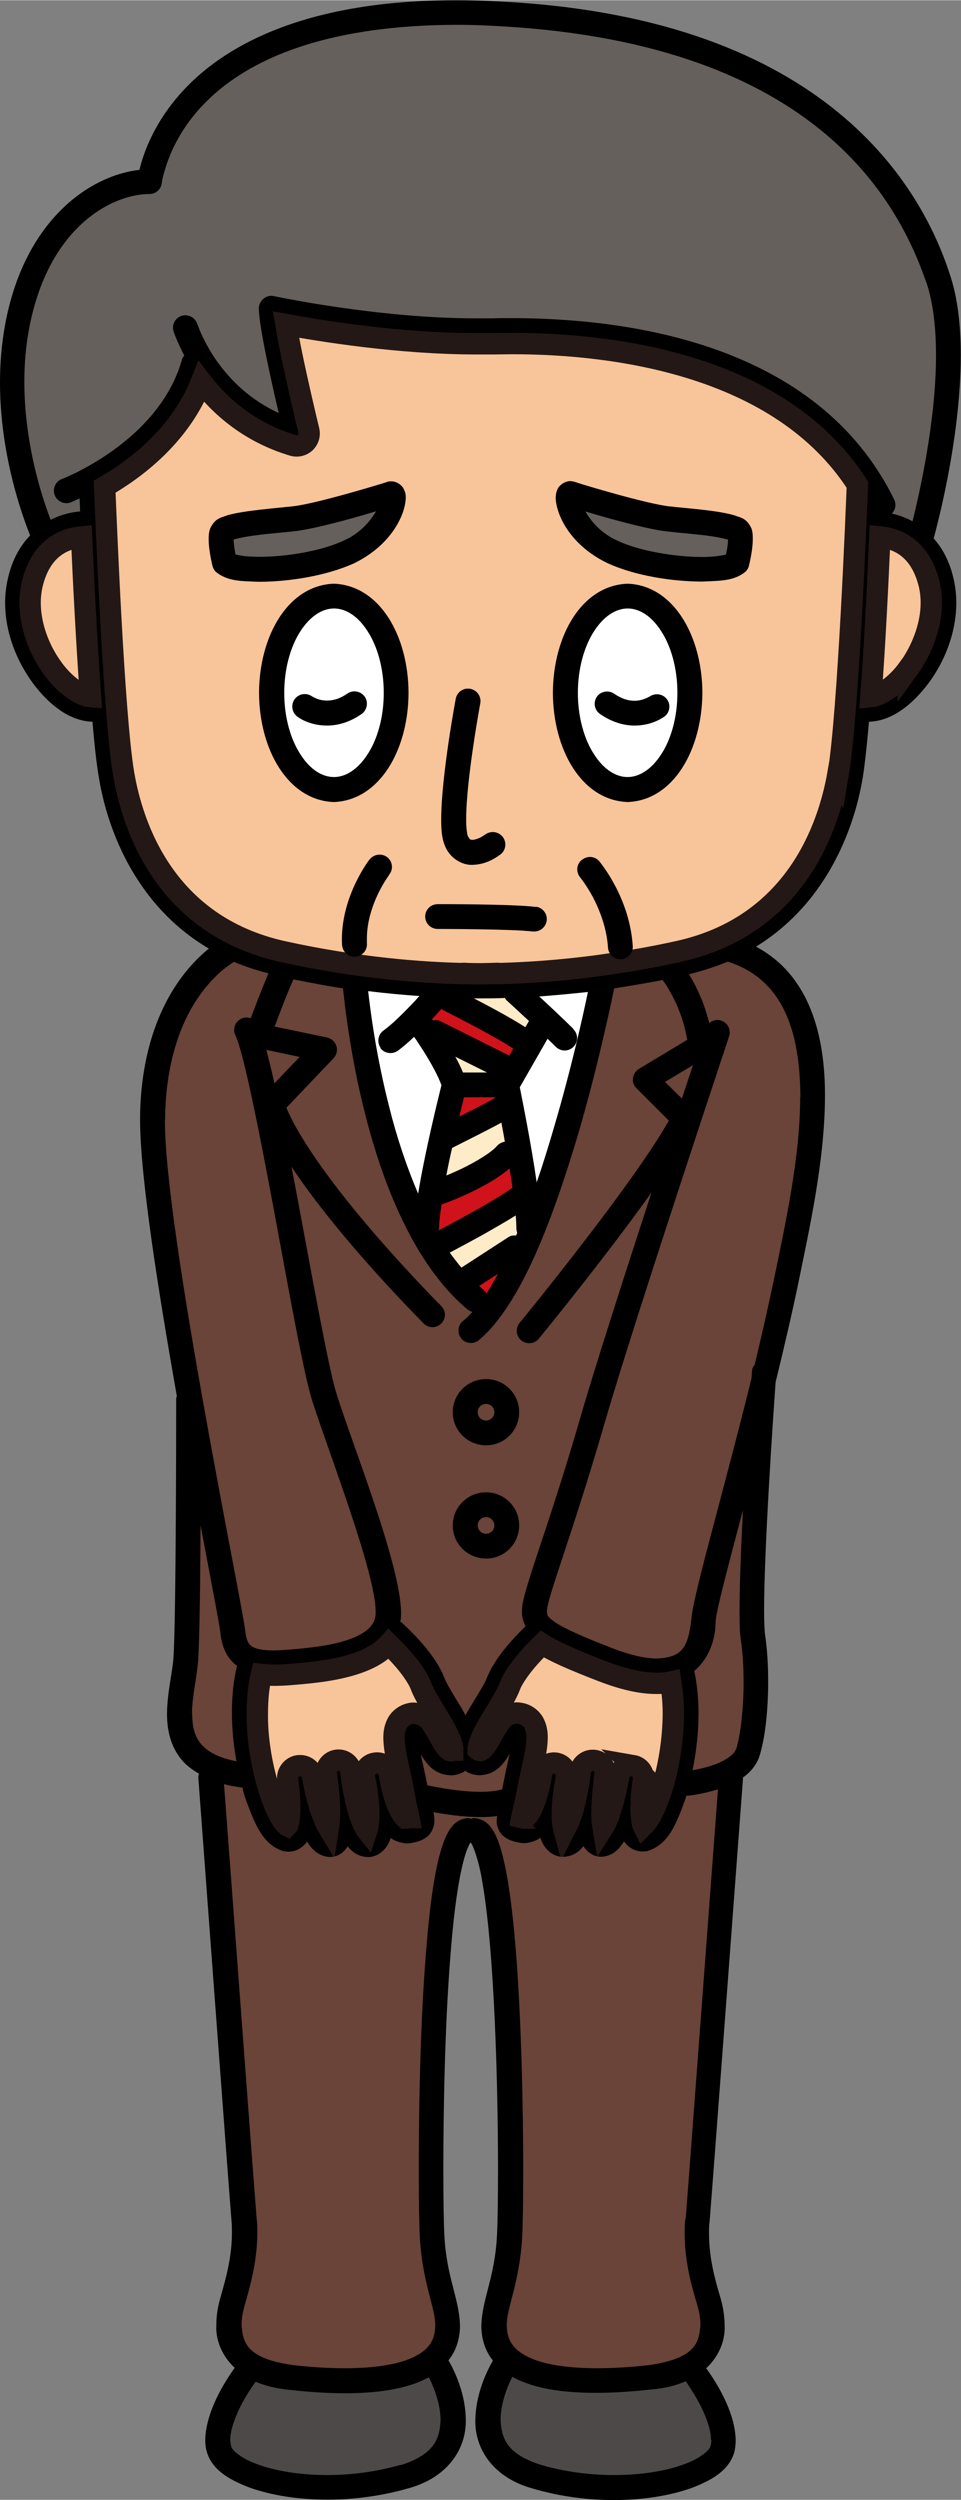
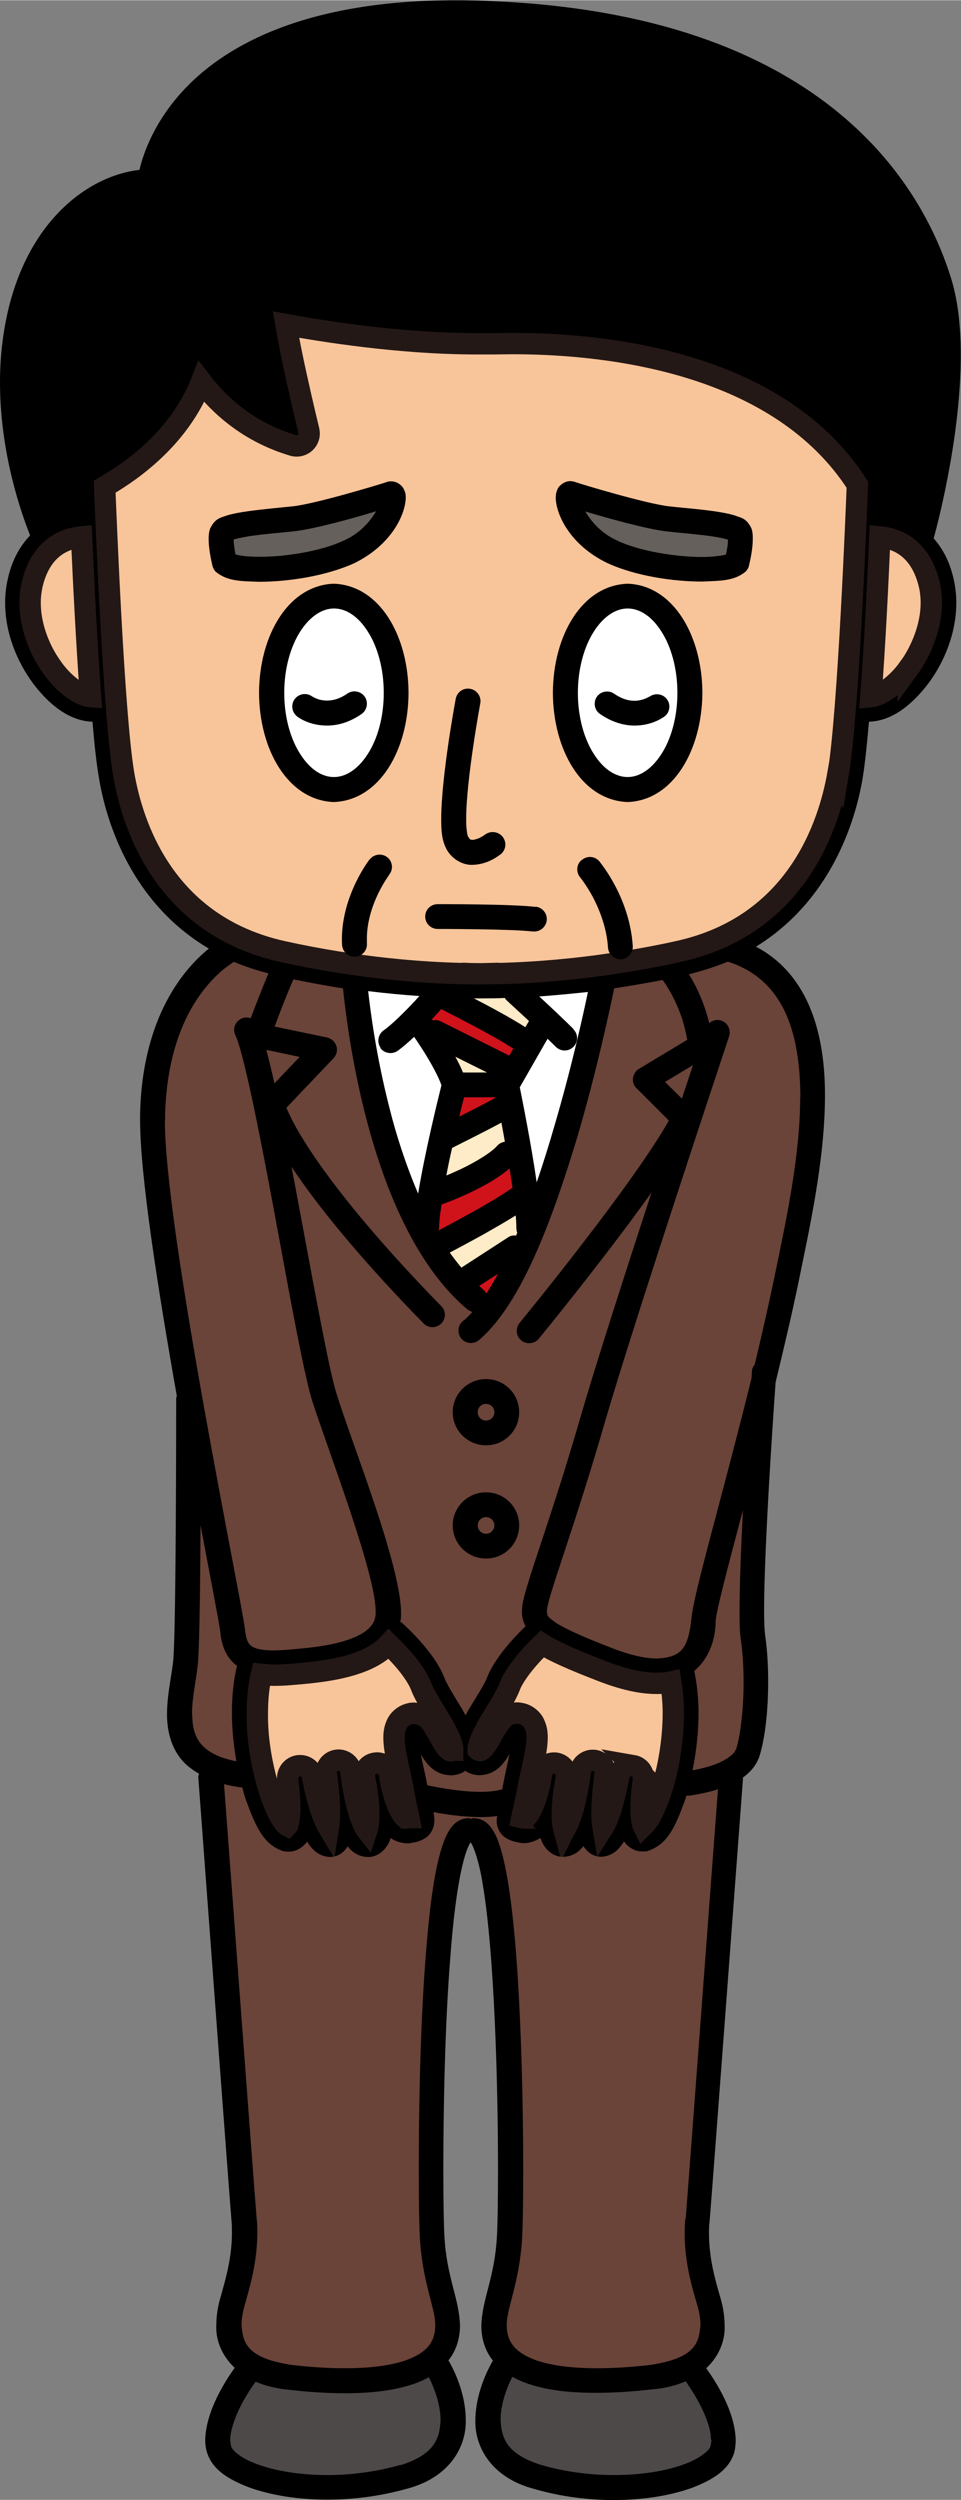
<svg xmlns="http://www.w3.org/2000/svg" id="b" data-name="レイヤー 2" width="15.87mm" height="41.27mm" viewBox="0 0 45 117">
  <rect x="0" y="0" width="45" height="117" fill="#808080" stroke="none" />
  <g id="c" data-name="イラスト-02">
    <g>
      <path d="M21.35,0c-6.91,0-10.69,2.03-12.69,4.14-1.44,1.52-1.95,3.04-2.13,3.8-2.35.26-5.42,2.39-6.3,7.3-.16.9-.23,1.79-.23,2.64,0,3.36,1.02,6.19,1.41,7.17-.45.47-.85,1.13-1.05,2.06-.08.36-.12.73-.12,1.09,0,1.41.55,2.75,1.31,3.78.76,1.01,1.71,1.76,2.78,1.79t0,0c.09,1.06.19,1.98.3,2.61.34,2.11,1.54,5.88,5.15,8.01-1.12.9-3.13,3.16-3.22,7.78,0,.07,0,.15,0,.24,0,2.61.84,7.94,1.72,12.92-.02.06-.04.12-.03.17,0,.22,0,10.38-.13,12.1-.04.64-.29,1.61-.3,2.6,0,.73.15,1.54.72,2.2.21.24.48.44.78.61-.03.07-.04.15-.03.23,0,0,1.42,19.13,1.55,20.69.02.19.02.38.02.57,0,1.18-.3,2.18-.52,2.97-.09.3-.21.78-.21,1.33-.04.66.22,1.42.86,2.02-.43.6-1.34,2-1.38,3.36,0,.19.02.39.08.59.26.84,1.04,1.29,2.01,1.66.99.35,2.24.56,3.63.56,1.2,0,2.49-.16,3.76-.52,2-.54,2.76-1.99,2.72-3.23-.01-1.42-.72-2.61-.81-2.77.2-.25.35-.54.44-.87.07-.26.1-.51.1-.75-.03-1.28-.63-2.25-.73-4.21-.03-.5-.05-1.64-.05-3.12,0-2.76.07-6.72.33-9.96.12-1.62.3-3.07.52-4.07.11-.5.23-.89.34-1.11.03-.07.06-.12.08-.14,0,0,0,0,.01,0,0,0,0,0,.01,0,.12.16.39.9.54,1.86.57,3.28.73,9.54.73,13.43,0,1.48-.02,2.62-.05,3.12-.1,1.96-.7,2.93-.73,4.21,0,.24.03.5.1.75.09.33.24.62.44.87-.09.17-.8,1.35-.82,2.77-.04,1.24.72,2.69,2.72,3.23,1.27.37,2.56.53,3.76.53,1.38,0,2.64-.21,3.63-.56.97-.37,1.75-.82,2.01-1.66.05-.2.07-.39.07-.59-.03-1.36-.95-2.76-1.38-3.36.64-.6.9-1.36.86-2.02,0-.55-.12-1.03-.21-1.33-.23-.79-.52-1.79-.52-2.97,0-.19,0-.37.03-.57.13-1.56,1.56-20.68,1.56-20.69,0-.02,0-.04,0-.07.32-.23.6-.53.76-.96.28-.87.42-2.18.42-3.53,0-.74-.04-1.48-.14-2.16-.03-.2-.05-.63-.05-1.18,0-2.86.42-9.02.54-10.68.38-1.56.75-3.13,1.06-4.62.49-2.42,1.24-5.7,1.25-8.73.02-2.88-.73-5.71-3.23-7.03,3.49-2.15,4.66-5.84,5-7.92.1-.63.2-1.55.29-2.61h0c1.07-.03,2.01-.78,2.78-1.79.76-1.02,1.31-2.37,1.31-3.78,0-.36-.04-.73-.12-1.09-.19-.85-.53-1.46-.94-1.92.04-.15,1.27-4.52,1.27-8.58,0-1.33-.13-2.64-.51-3.77C43.05,8.41,38.33.66,22.98.04,22.41.01,21.87,0,21.35,0Z" />
      <path d="M39.24,36.2c-.43,2.46-1.96,7.1-7.45,8.32-1.3.29-2.52.49-3.65.65h0c-1.97.27-3.62.36-4.75.39-.03,0-.05-.01-.08-.01,0,0-.28.01-.79.02-.52,0-.8-.02-.8-.02-.03,0-.06,0-.08.01-1.78-.04-4.82-.24-8.4-1.03-5.5-1.22-7.03-5.85-7.45-8.32-.47-2.77-.83-12.03-.89-13.44,1.46-.84,3.55-2.41,4.53-4.91.86,1.12,2.22,2.36,4.3,2.98.2.06.42,0,.57-.14.15-.15.21-.36.16-.56,0,0-.29-1.19-.58-2.51-.19-.85-.38-1.8-.49-2.45,1.58.29,5.28.9,8.92.9.27,0,.53,0,.79,0,.3,0,.6-.01.92-.01,4.75,0,12.53,1,16.13,6.61-.04.98-.42,10.69-.9,13.54Z" style="fill: #f8c499; stroke: #231815;" />
      <path d="M29.39,27.31c-2.16.08-3.49,2.45-3.5,5.11.01,2.65,1.34,5.03,3.5,5.11,2.15-.08,3.48-2.45,3.5-5.11-.01-2.66-1.35-5.03-3.5-5.11Z" />
      <path d="M15.63,27.31c-2.15.08-3.49,2.45-3.5,5.11.01,2.65,1.35,5.03,3.5,5.11,2.15-.08,3.49-2.45,3.5-5.11-.01-2.66-1.34-5.03-3.5-5.11Z" />
      <path d="M30.96,35.3c-.46.71-1.03,1.06-1.57,1.06-.54,0-1.11-.34-1.57-1.06-.46-.7-.76-1.73-.76-2.88,0-1.15.3-2.18.76-2.89.46-.71,1.03-1.06,1.57-1.06.54,0,1.11.34,1.57,1.06.46.7.76,1.74.76,2.89,0,1.15-.3,2.18-.76,2.88Z" style="fill: #fff;" />
      <path d="M17.21,35.3c-.46.71-1.03,1.06-1.57,1.06-.55,0-1.11-.34-1.57-1.06-.46-.7-.76-1.73-.76-2.88,0-1.15.3-2.18.76-2.89.46-.71,1.03-1.06,1.57-1.06.54,0,1.11.34,1.57,1.06.46.7.76,1.74.76,2.89,0,1.15-.3,2.18-.76,2.88Z" style="fill: #fff;" />
      <path d="M2.49,31.3c-.63-.84-1.08-1.99-1.08-3.09,0-.28.03-.56.09-.84.45-1.96,1.8-2.2,2.32-2.25.09,2.05.24,5,.42,7.48-.43-.03-1.18-.51-1.76-1.31Z" style="fill: #f8c499; stroke: #231815;" />
      <path d="M7.73,52.42c0-.07,0-.14,0-.2.07-2.93.93-4.74,1.75-5.82.41-.54.81-.91,1.1-1.13.15-.11.27-.19.34-.24.01-.01.02-.01.03-.02.5.21,1.04.39,1.62.54-.3.71-.62,1.54-.83,2.1-.14-.05-.3-.05-.44.02-.29.14-.42.48-.28.77.38.78,1.13,4.54,1.82,8.26.7,3.76,1.37,7.54,1.78,8.86.75,2.33,3,8.15,2.97,9.88,0,.08,0,.15-.01.2-.07.49-.54.87-1.4,1.14-.83.27-1.9.36-2.74.43-.24.02-.46.03-.64.03-.55,0-.88-.09-1.02-.2-.14-.1-.25-.26-.3-.73-.15-1.36-3.76-18.7-3.76-23.89Z" style="fill: #6a4339;" />
      <path d="M17.81,49.04c.11.16.29.24.48.24.12,0,.24-.04.34-.11.23-.17.5-.4.76-.65.13.18.28.42.45.68.34.54.7,1.19.83,1.59-.16.64-.78,3.16-1.09,5.07-.56-1.31-1.02-2.71-1.35-4.04-.62-2.42-.89-4.55-.99-5.44.88.11,1.68.18,2.4.23-.07.07-.13.14-.2.22-.49.52-1.1,1.13-1.48,1.39-.26.19-.32.55-.14.81Z" style="fill: #fff;" />
      <path d="M24.77,47.78l-.17.29c-.65-.42-1.67-.97-2.41-1.35.04,0,.09,0,.13,0,.07,0,.12,0,.18,0,.06,0,.11,0,.18,0,.27,0,.6,0,.96-.02.02.03.04.07.07.1h0s.49.45,1.05.97Z" style="fill: #feebc8;" />
      <path d="M26.86,48.16c-.44-.44-1.1-1.06-1.61-1.53.68-.05,1.45-.12,2.28-.21-.25,1.21-.8,3.66-1.58,6.31-.25.86-.52,1.74-.82,2.6-.25-1.76-.66-3.79-.79-4.45l1.3-2.27c.14.14.28.27.39.38.11.11.26.17.41.17s.3-.06.41-.17c.23-.23.23-.6,0-.82Z" style="fill: #fff;" />
      <path d="M21.61,59.33c-.19-.23-.37-.46-.55-.71.34-.18.92-.49,1.54-.83.54-.31,1.09-.62,1.55-.91.02.24.03.45.03.61,0,.07.02.14.04.21-.02.04-.04.08-.05.12-.13-.01-.26,0-.37.08l-2.19,1.42Z" style="fill: #feebc8;" />
      <path d="M23.32,59.61c-.18.33-.36.64-.54.92-.03-.04-.06-.09-.1-.13-.08-.07-.16-.15-.24-.22l.88-.57Z" style="fill: #d0121b;" />
      <path d="M21.68,50.19c-.1-.24-.22-.49-.36-.74l1.49.74h-1.13Z" style="fill: #feebc8;" />
      <path d="M23.23,51.35c-.24.15-1.06.57-1.72.9.08-.36.16-.67.22-.9h1.5Z" style="fill: #d0121b;" />
      <path d="M23.48,52.54c.05.28.11.58.16.89-.13.02-.26.08-.36.19-.26.31-1.04.78-1.72,1.1-.24.11-.46.21-.66.29.08-.43.17-.86.27-1.29.23-.12,1.55-.77,2.3-1.18Z" style="fill: #feebc8;" />
      <path d="M23.86,54.68c.05.31.1.61.14.9-.4.29-1.22.78-1.96,1.19-.6.33-1.16.63-1.5.81,0-.03.02-.06.02-.09,0-.25.04-.65.12-1.13,0,0,.01,0,.02,0h0s2.04-.71,3.16-1.68Z" style="fill: #d0121b;" />
      <path d="M24.03,49.08l-.18.32-3.22-1.61c-.12-.06-.24-.06-.36-.04-.01-.02-.03-.04-.04-.06.16-.17.31-.33.44-.48.03.02.05.05.08.06,0,0,2.34,1.17,3.28,1.8Z" style="fill: #d0121b;" />
      <path d="M21.94,61.3c.05.04.11.08.18.1-.15.16-.29.31-.44.42-.25.2-.28.57-.08.82.11.14.28.21.45.21.13,0,.26-.04.37-.13,2.04-1.72,3.52-5.87,4.66-9.67.88-3.02,1.47-5.79,1.68-6.8.72-.11,1.48-.24,2.27-.39.51.71.82,1.48.99,2.08.08.29.13.54.16.72l-2.26,1.36c-.15.09-.25.25-.28.43s.04.36.17.48l1.51,1.51c-.78,1.39-2.42,3.65-3.91,5.58-1.63,2.13-3.08,3.89-3.08,3.89-.2.25-.17.62.08.82.11.09.24.13.37.13.17,0,.34-.07.45-.21h0s3.03-3.69,5.28-6.85c-1.24,3.8-2.62,8.08-3.31,10.46-1.42,4.92-2.57,7.78-2.74,8.87-.01.1-.02.2-.02.31,0,.23.06.46.17.67-.39.38-1.39,1.37-1.8,2.39-.1.29-.48.87-.84,1.47-.06.1-.12.21-.17.31-.06-.1-.11-.21-.17-.31-.36-.59-.73-1.18-.83-1.47-.5-1.27-1.95-2.51-1.97-2.55-.03-.02-.06-.04-.09-.05,0-.03.01-.05.02-.07.02-.13.02-.25.02-.37-.03-2.28-2.3-7.9-3.02-10.23-.36-1.13-1.05-4.98-1.75-8.72-.12-.65-.24-1.28-.36-1.91,2.33,3.51,6.17,7.3,6.19,7.34.11.11.26.17.41.17s.3-.06.41-.17c.23-.23.23-.59,0-.82,0,0-1.54-1.54-3.24-3.52-1.59-1.85-3.32-4.12-4.01-5.76l2.21-2.32c.14-.15.2-.37.13-.57-.06-.2-.23-.35-.44-.4l-2.45-.51c.22-.6.57-1.51.88-2.21.8.16,1.58.31,2.32.42.16,1.43,1.16,11.18,5.89,15.08Z" style="fill: #6a4339;" />
      <path d="M32.45,49.84c-.15.45-.32.98-.52,1.57l-.79-.78,1.3-.78Z" style="fill: #6a4339;" />
      <path d="M29.65,82.64c-.32-.05-.62.16-.67.48,0,0-.13.75-.35,1.48-.11.36-.25.72-.39.94h0c-.03-.18-.06-.45-.05-.73,0-.61.08-1.26.12-1.57,0-.02,0-.05,0-.07.01-.07.02-.12.02-.12,0-.01,0-.02,0-.02.04-.32-.19-.6-.5-.64-.31-.04-.61.18-.65.49,0,0-.02.15-.05.37-.05.31-.13.78-.25,1.25-.1.39-.24.78-.37,1.02-.03.06-.07.11-.09.15-.04-.15-.1-.42-.09-.75,0-.5.07-1.04.13-1.38.04-.22.06-.36.06-.36.04-.31-.16-.6-.48-.66-.31-.05-.61.15-.67.45,0,0-.03.16-.07.41-.05.23-.12.53-.22.82-.1.29-.22.57-.34.73-.06.08-.11.13-.14.15-.01,0-.01,0-.01.01h-.02c-.05,0-.1-.01-.14-.02.04-.21.16-.65.27-1.23.15-.89.44-1.78.45-2.51,0-.21-.02-.42-.13-.65-.1-.23-.37-.45-.65-.49,0,0-.08-.02-.17-.02-.49.02-.7.32-.85.52-.22.32-.39.69-.56.94-.18.27-.29.3-.29.3-.01,0-.04,0-.09-.02,0,0-.01,0-.02-.01,0,0,0-.02,0-.03-.02-.18.23-.76.57-1.32.34-.57.72-1.13.92-1.65.14-.38.56-.95.94-1.37.23-.26.44-.46.57-.59.59.37,1.44.74,2.78,1.26.98.38,1.82.58,2.56.58.04,0,.07,0,.11,0,.2,0,.39-.02.57-.06.07.46.12.94.12,1.44,0,1.31-.24,2.68-.59,3.72-.17.52-.37.95-.55,1.24-.09.14-.18.25-.24.3-.01.01-.02.02-.03.03-.02-.04-.04-.1-.05-.19-.04-.18-.05-.42-.05-.67,0-.64.11-1.29.11-1.29,0-.03,0-.06,0-.09,0-.28-.2-.53-.49-.58Z" style="fill: #f8c499; stroke: #231815;" />
      <path d="M18.88,83.84c.11.58.23,1.02.27,1.23-.04,0-.09.02-.15.02,0,0,0,0,0,0,0,0,0,0-.01-.01-.12-.05-.42-.59-.55-1.1-.07-.23-.12-.46-.15-.63-.04-.23-.07-.37-.07-.38-.07-.31-.36-.51-.67-.45-.31.05-.52.34-.48.66,0,0,.02.17.08.42.05.34.12.85.12,1.32,0,.31-.04.6-.09.75-.2-.25-.44-.97-.56-1.6-.08-.35-.13-.68-.16-.9-.01-.12-.03-.21-.03-.26,0-.01,0-.02,0-.02,0-.01,0-.02,0-.02-.05-.31-.34-.53-.65-.49-.31.04-.54.33-.5.64,0,0,.02.15.05.37.04.35.1.89.1,1.41,0,.28-.02.55-.05.74-.18-.3-.38-.85-.51-1.34-.16-.59-.24-1.08-.24-1.08-.05-.31-.34-.52-.65-.48,0,0-.01,0-.02,0-.29.05-.49.3-.49.58,0,.03,0,.06,0,.09,0,0,0,0,0,.01.01.09.1.69.1,1.28,0,.33-.04.65-.1.82,0,.01,0,.02-.01.03,0,0-.02-.01-.03-.02-.56-.44-1.42-3-1.38-5.27,0-.64.06-1.25.19-1.8.19.02.38.04.59.04.23,0,.47-.01.73-.03.85-.07,1.99-.16,3-.48.6-.19,1.21-.48,1.64-.95.13.13.34.33.57.59.39.42.8.99.94,1.37.2.52.59,1.08.92,1.65.34.55.59,1.14.57,1.32,0,.03,0,.03,0,.04,0,0-.01,0-.02.01-.05.02-.07.02-.09.02,0,0-.03,0-.13-.09-.15-.15-.33-.49-.51-.82-.21-.29-.33-.77-1.06-.85-.07,0-.13,0-.18.02-.27.05-.53.26-.63.49-.11.23-.13.44-.13.65.01.73.29,1.62.45,2.51Z" style="fill: #f8c499; stroke: #231815;" />
      <path d="M21.07,83.09c.19,0,.38-.04.56-.12.06-.02.1-.06.15-.1.05.03.1.07.15.09.18.08.37.13.56.12.77-.04,1.12-.58,1.37-.99-.09.44-.22.98-.32,1.53,0,.04-.02.08-.02.12-.26.08-.63.12-1.03.12-.58,0-1.21-.08-1.69-.16-.42-.07-.72-.13-.79-.15-.1-.52-.22-1.03-.31-1.45.24.39.6.95,1.37.98Z" style="fill: #6a4339;" />
      <path d="M14.04,49.45l-1.19,1.25c-.13-.59-.26-1.12-.38-1.57l1.56.33Z" style="fill: #6a4339;" />
      <path d="M8.99,80.21c0-.8.23-1.7.29-2.52.06-.88.1-3.64.11-6.31.51,2.69.89,4.66.93,5.03.06.63.29,1.2.78,1.55,0,0,0,0,0,0-.17.69-.24,1.44-.24,2.19,0,.77.08,1.54.21,2.28-.88-.17-1.36-.47-1.64-.79-.32-.37-.43-.84-.43-1.44Z" style="fill: #6a4339;" />
      <path d="M18.77,115.36c-1.16.33-2.34.48-3.44.48-1.26,0-2.41-.19-3.23-.49-.84-.28-1.28-.72-1.28-.88-.02-.08-.03-.17-.04-.28,0-.51.31-1.29.66-1.9.2-.35.39-.63.53-.82.44.19.96.32,1.58.38.89.1,1.77.16,2.6.16,1.25,0,2.38-.13,3.32-.47.21-.08.42-.17.61-.28.06.12.14.28.22.49.17.42.33.99.33,1.52-.04.86-.28,1.6-1.88,2.11Z" style="fill: #4c4948;" />
      <path d="M33.31,114.19c0,.11-.01.2-.04.29,0,.14-.44.58-1.28.87-.82.3-1.97.49-3.23.49-1.1,0-2.28-.14-3.44-.48-1.6-.51-1.84-1.25-1.88-2.11,0-.53.16-1.1.33-1.52.08-.21.16-.37.22-.49.19.11.4.2.61.28.94.35,2.07.47,3.32.47.83,0,1.71-.06,2.6-.16.63-.05,1.15-.19,1.59-.38.13.19.32.47.52.82.35.61.67,1.39.66,1.9Z" style="fill: #4c4948;" />
      <path d="M32.09,103.85c-.02.22-.03.45-.03.67,0,1.37.34,2.51.57,3.29.08.26.17.63.17,1.01-.07.78-.18,1.55-2.39,1.87-.86.1-1.7.15-2.47.15-1.16,0-2.19-.13-2.91-.4-.73-.28-1.1-.64-1.24-1.13-.04-.16-.06-.3-.06-.45-.03-.8.6-1.99.72-4.15.03-.54.05-1.69.05-3.18,0-2.79-.08-6.76-.33-10.05-.13-1.65-.3-3.13-.54-4.23-.12-.55-.25-1.01-.43-1.38-.18-.34-.43-.75-1.01-.78-.04,0-.09.02-.13.03-.04,0-.08-.03-.13-.03-.58.03-.83.44-1.01.78-.6,1.25-.87,3.84-1.07,6.87-.19,3.01-.24,6.35-.24,8.79,0,1.49.02,2.64.05,3.18.12,2.16.75,3.35.72,4.15,0,.16-.02.3-.06.45-.13.49-.51.85-1.24,1.13-.72.27-1.75.4-2.91.4-.78,0-1.62-.05-2.47-.15-2.21-.32-2.32-1.09-2.39-1.87,0-.37.09-.74.17-1.01.22-.78.56-1.92.57-3.29,0-.22,0-.44-.03-.67-.12-1.42-1.34-17.86-1.53-20.35.27.07.55.12.86.16.05.2.1.4.17.59.43,1.16.79,2.07,1.73,2.38.1.02.17.03.26.03.39,0,.69-.22.87-.47.21.33.51.69,1.07.72.41-.01.67-.24.83-.5.2.26.49.48.93.5.03,0,.07,0,.12,0,.53-.07.84-.5.95-.85,0-.01,0-.03.01-.04.19.13.42.22.71.25.04,0,.08,0,.13,0,.31-.04.56-.09.82-.27.27-.18.4-.56.39-.8,0-.13-.02-.26-.04-.39.54.1,1.38.23,2.21.23.26,0,.52-.01.77-.05,0,.07-.02.13-.02.2-.02.24.11.62.39.8.26.18.51.22.8.27.07,0,.11,0,.15,0,.29-.03.52-.12.71-.25,0,.01,0,.03.01.04.11.35.42.78.94.85.05,0,.09,0,.13,0,.44-.02.73-.24.93-.5.16.25.42.49.83.5.57-.03.86-.39,1.07-.72.18.25.47.47.87.47.08,0,.16,0,.23-.02.98-.31,1.33-1.23,1.76-2.39.02-.06.04-.13.06-.2,0,0,.02,0,.03,0,.02,0,.04,0,.06,0,.02,0,.66-.07,1.39-.3-.24,3.2-1.4,18.71-1.51,20.09Z" style="fill: #6a4339;" />
      <path d="M34.45,81.87c-.04.24-.58.6-1.19.78-.31.1-.61.16-.83.2.17-.85.28-1.77.28-2.68,0-.68-.07-1.34-.2-1.97.62-.52.99-1.35,1-2.3.01-.44.57-2.56,1.28-5.23-.09,1.76-.16,3.51-.16,4.72,0,.57.01,1.02.06,1.35.09.6.13,1.3.13,1.99,0,1.26-.15,2.53-.36,3.17Z" style="fill: #6a4339;" />
      <path d="M37.47,51.34c0,2.84-.72,6.06-1.22,8.49-.27,1.29-.58,2.66-.91,4.03-.07.09-.12.19-.13.31,0,0,0,.12-.02.33-.44,1.8-.91,3.58-1.33,5.18-.8,3.03-1.43,5.32-1.49,6.14-.16,1.36-.49,1.74-1.6,1.8-.53,0-1.25-.15-2.14-.5-1.35-.52-2.18-.9-2.61-1.18-.43-.31-.39-.33-.41-.51,0-.04,0-.09.01-.14.09-.73,1.28-3.81,2.7-8.72,1.42-4.88,5.82-18.06,5.82-18.07.1-.31-.06-.64-.37-.74-.2-.07-.41-.01-.56.12-.15-.62-.43-1.45-.95-2.29.65-.16,1.26-.36,1.82-.59,2.59.83,3.38,3.24,3.4,6.34Z" style="fill: #6a4339;" />
      <path d="M42.53,31.29c-.58.8-1.32,1.27-1.75,1.31.19-2.48.33-5.43.42-7.48.52.05,1.86.29,2.32,2.25.06.27.09.55.09.84,0,1.09-.46,2.24-1.08,3.09Z" style="fill: #f8c499; stroke: #231815;" />
-       <path d="M43.38,13.21c.32.95.45,2.15.45,3.4,0,3.11-.79,6.53-1.1,7.78-.35-.19-.68-.3-.97-.36.17-.17.22-.43.11-.66-3.63-7.41-12.68-8.48-17.86-8.49-.33,0-.65,0-.95.01-.26,0-.51,0-.77,0-2.31,0-4.67-.26-6.46-.52-1.79-.26-3-.52-3-.52-.17-.04-.35,0-.49.12-.13.11-.22.28-.22.45.01.87.59,3.43.93,4.9-1.31-.6-2.21-1.5-2.81-2.31-.37-.5-.62-.98-.78-1.32-.16-.34-.21-.53-.22-.53-.1-.31-.42-.48-.73-.39-.31.1-.48.42-.38.73,0,.02.16.48.5,1.13-.05.06-.1.13-.12.22-.53,1.88-1.91,3.28-3.2,4.21-.64.46-1.25.8-1.7,1.03-.45.22-.71.32-.71.32-.3.11-.45.45-.34.75.09.23.31.38.55.38.07,0,.14-.01.21-.04h0s.16-.07.41-.18c0,.17.02.38.02.61-.31.02-.83.11-1.38.39-.13-.35-.31-.85-.49-1.47-.37-1.29-.74-3.06-.74-4.98,0-.79.06-1.61.21-2.43.88-4.82,3.89-6.37,5.65-6.37.3,0,.55-.23.58-.53,0,0,0-.08.05-.27.34-1.33,2.01-7.07,13.7-7.12.51,0,1.03.01,1.58.04,14.96.67,19.05,7.91,20.46,12.01Z" style="fill: #65605b;" />
      <path d="M16.59,26.35c1.71-.84,2.38-2.23,2.41-3.05,0-.12,0-.24-.09-.41-.06-.16-.32-.38-.59-.37-.07,0-.15,0-.23.04-.4.13-3.38,1.03-4.4,1.13-.57.06-1.38.13-2.09.23-.36.05-.68.11-.96.19-.27.11-.56.11-.8.62-.06.18-.07.33-.07.48,0,.58.18,1.25.18,1.27.03.1.08.2.15.27.55.45,1.17.44,2.04.47,1.36,0,3.13-.27,4.45-.87Z" />
      <path d="M22.76,72.94c.86,0,1.55-.69,1.55-1.55s-.69-1.55-1.55-1.55-1.56.69-1.56,1.55.7,1.55,1.56,1.55ZM22.76,71c.21,0,.39.17.39.39s-.18.39-.39.39-.39-.17-.39-.39.17-.39.39-.39Z" />
      <path d="M22.76,67.64c.86,0,1.55-.69,1.55-1.55s-.69-1.55-1.55-1.55-1.56.69-1.56,1.55.7,1.55,1.56,1.55ZM22.76,65.7c.21,0,.39.17.39.39,0,.21-.17.39-.39.39-.22,0-.39-.17-.39-.39s.17-.39.39-.39Z" />
      <path d="M22.08,40.47s.03,0,.05,0c.76-.02,1.26-.47,1.31-.49.25-.2.3-.56.1-.82-.2-.25-.56-.3-.82-.11,0,0-.08.06-.21.13-.13.07-.3.12-.39.12-.1-.02-.09.03-.21-.17-.02-.01-.09-.38-.08-.82,0-1.85.66-5.4.66-5.4.06-.31-.15-.62-.47-.68-.32-.06-.62.15-.68.47h0s-.67,3.56-.68,5.61c0,.53.02.94.21,1.35.24.52.77.81,1.2.81Z" />
      <path d="M17.31,40.21h0s-1.28,1.63-1.3,3.7c0,.1,0,.21.01.33.03.3.28.53.58.53.02,0,.03,0,.05,0,.32-.03.56-.31.53-.63,0-.07,0-.14,0-.23,0-.78.26-1.54.53-2.1.27-.56.53-.88.52-.89.2-.25.15-.62-.1-.81-.25-.19-.62-.15-.82.11Z" />
      <path d="M30.4,32.6h0s0,0-.02.01c-.09.05-.34.18-.67.18-.26,0-.57-.07-.95-.33-.26-.18-.63-.12-.81.14-.18.26-.12.63.15.81.56.39,1.13.54,1.6.54h.02c.83,0,1.34-.39,1.39-.42.26-.19.31-.56.12-.81-.19-.26-.56-.31-.82-.12Z" />
      <path d="M34.39,24.11c-.82-.24-2.19-.32-3.05-.42-1.03-.11-4.07-1.02-4.41-1.14-.02-.01-.13-.04-.22-.04-.28-.01-.54.22-.6.37-.08.17-.08.29-.09.41.03.83.7,2.22,2.41,3.05,1.32.61,3.09.87,4.45.87.87-.04,1.49-.02,2.04-.47.07-.08.13-.17.15-.27,0-.02.18-.68.18-1.26,0-.15,0-.29-.06-.48-.24-.52-.54-.51-.8-.62Z" />
      <path d="M27.24,40.24c-.25.2-.28.57-.07.82,0,0,.28.34.6.93.31.6.64,1.43.7,2.35.02.31.28.55.58.55.01,0,.02,0,.03,0,.32-.02.57-.3.55-.62-.15-2.29-1.53-3.91-1.56-3.96-.21-.25-.57-.28-.82-.07Z" />
      <path d="M16.27,32.45c-.39.27-.7.33-.96.33-.22,0-.4-.05-.53-.11-.06-.03-.11-.05-.14-.07-.02-.01-.02-.02-.02-.01-.26-.19-.62-.14-.82.12-.19.26-.14.62.12.82h0c.05.04.56.42,1.39.42h.02c.48,0,1.04-.15,1.6-.54.26-.18.33-.55.15-.81-.18-.26-.55-.33-.81-.15Z" />
      <path d="M25.1,42.44c-1.13-.14-4.59-.13-4.61-.13-.32,0-.58.26-.58.58s.26.58.58.58h0s3.52,0,4.46.12c.02,0,.05,0,.07,0,.29,0,.54-.22.58-.51.04-.32-.19-.61-.5-.65Z" />
      <polygon points="27.17 41.06 27.17 41.06 27.17 41.06 27.17 41.06" />
      <path d="M11.03,25.95c-.04-.21-.09-.51-.09-.71.21-.06.64-.15,1.08-.2.6-.08,1.28-.13,1.8-.19.93-.11,2.71-.6,3.79-.93-.26.45-.74,1.03-1.51,1.37-1.06.5-2.76.77-3.96.76-.38,0-.7-.02-.93-.07-.07-.01-.13-.03-.18-.04Z" style="fill: #65605b;" />
      <path d="M33.99,25.95c-.21.05-.63.11-1.11.11-1.2,0-2.9-.26-3.96-.76-.77-.34-1.25-.92-1.51-1.37,1.1.33,2.86.82,3.79.93.6.07,1.4.13,2.06.22.32.05.61.1.79.16.01,0,.02,0,.04.01,0,.21-.05.5-.1.71Z" style="fill: #65605b;" />
    </g>
  </g>
</svg>